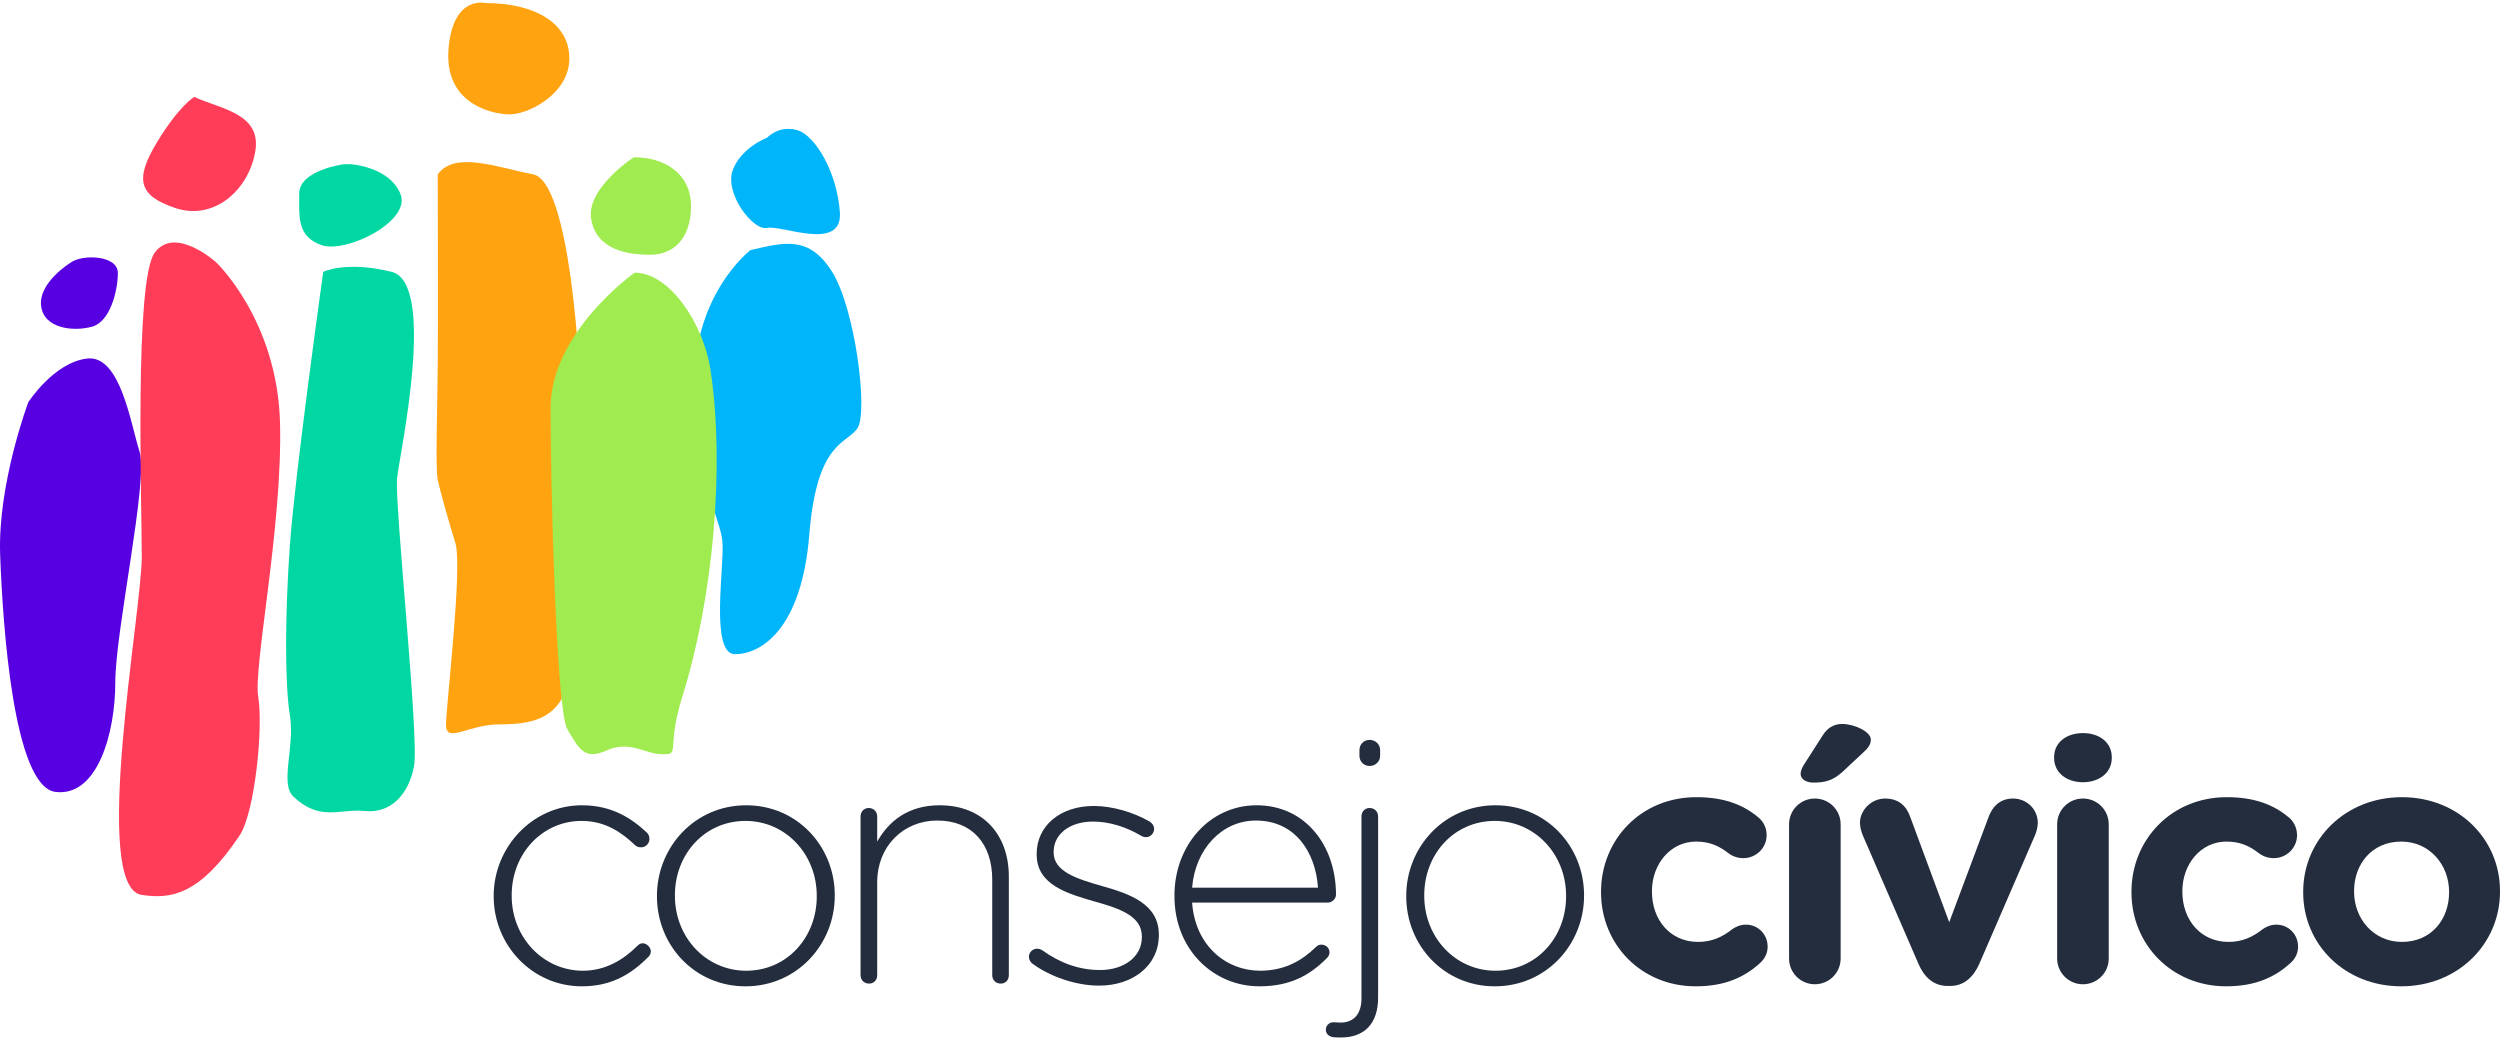
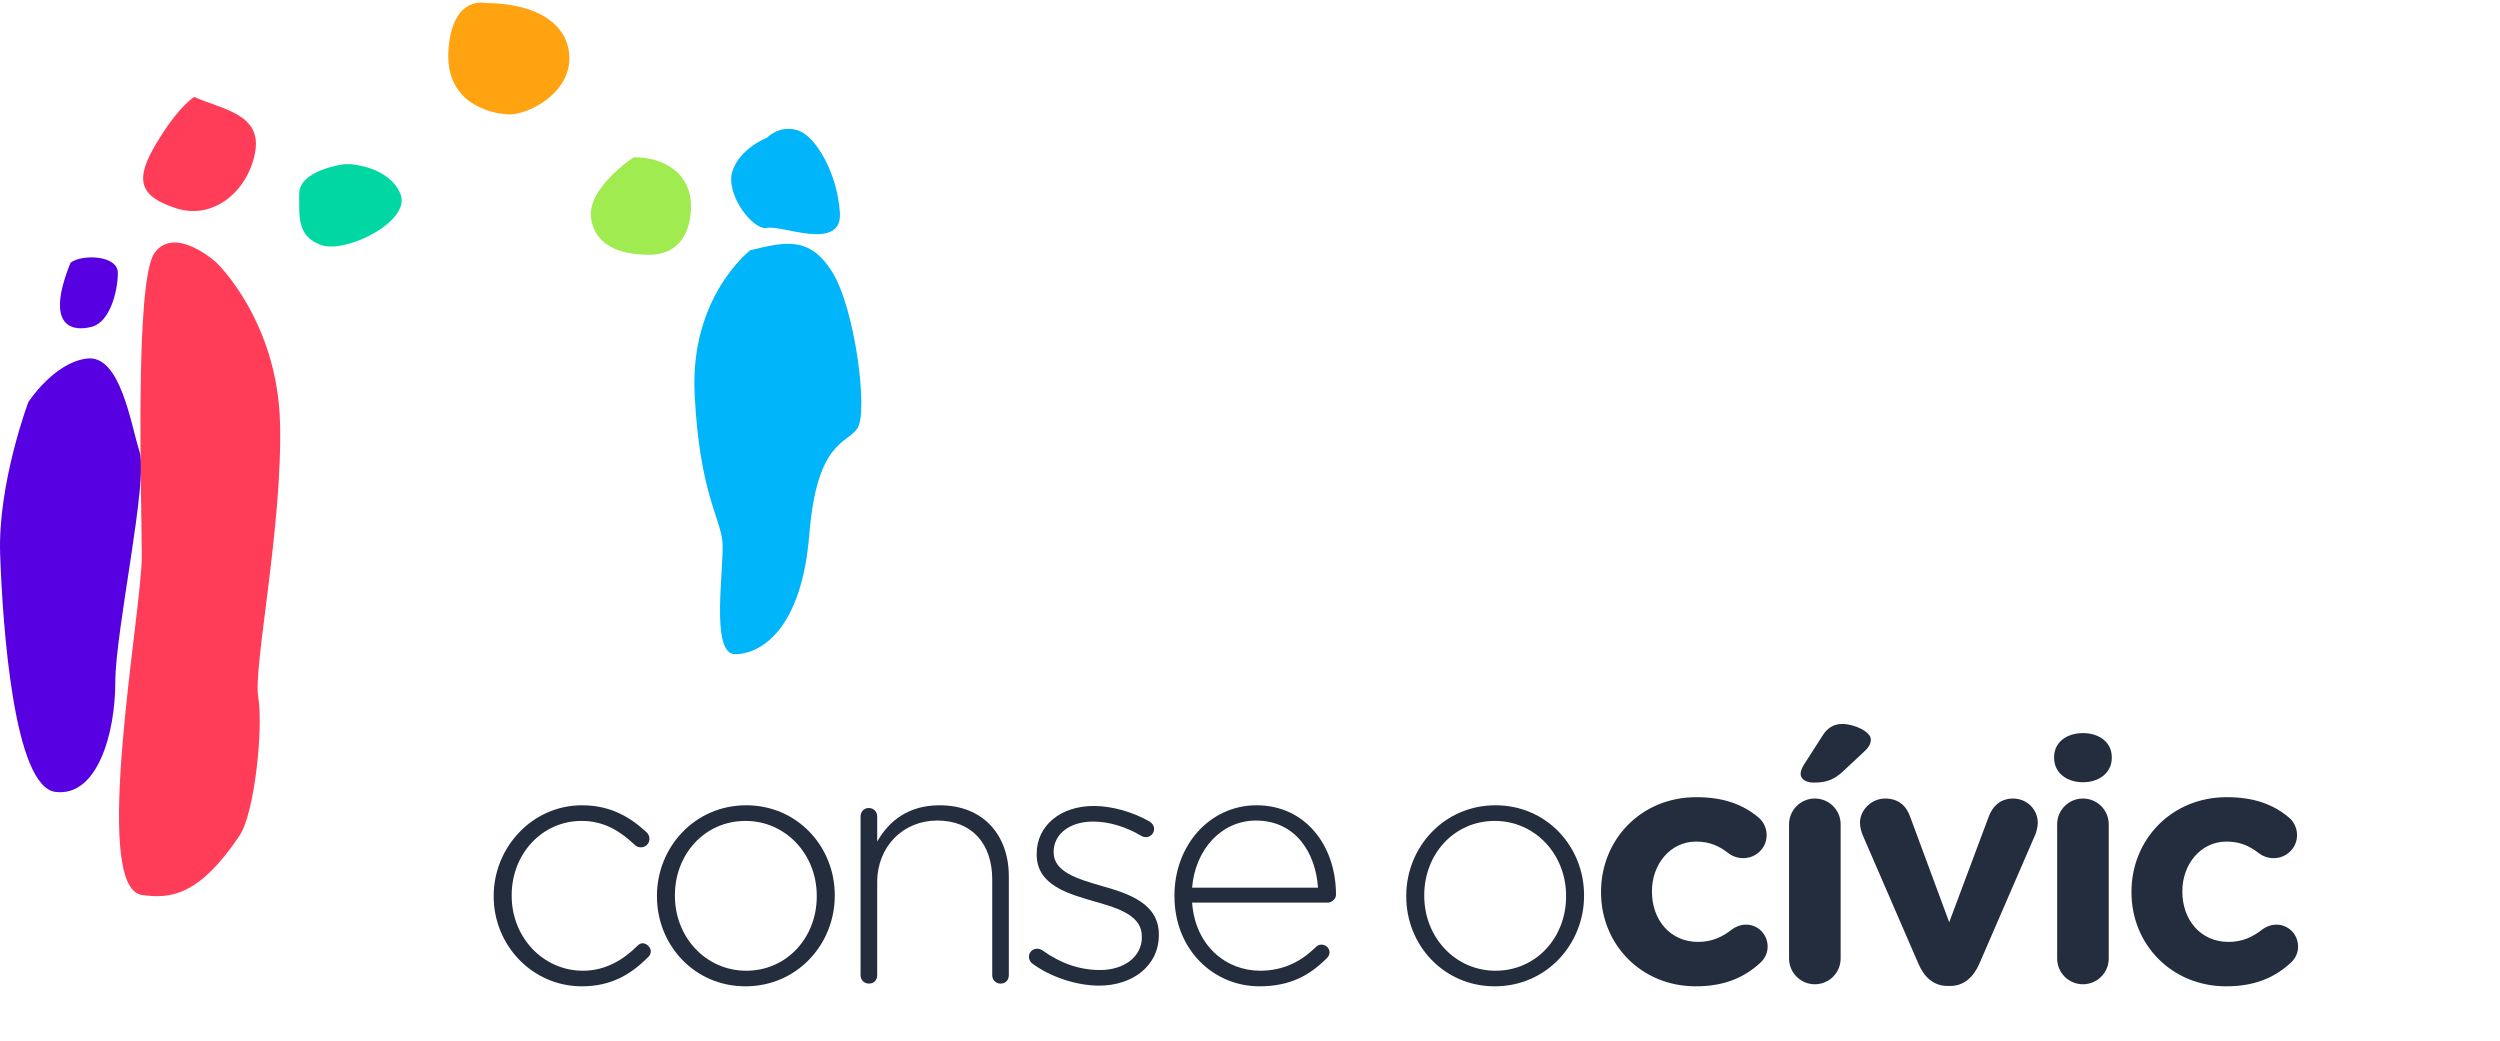
<svg xmlns="http://www.w3.org/2000/svg" width="430" height="179" viewBox="0 0 430 179" fill="none">
  <path d="M84.913 154.194V154.081C84.913 145.743 91.566 138.508 100.091 138.508C105.229 138.508 108.61 140.725 111.295 143.236C111.528 143.47 111.706 143.873 111.706 144.283C111.706 145.098 111.062 145.743 110.246 145.743C109.899 145.743 109.489 145.629 109.254 145.388C106.859 143.117 104.059 141.197 100.034 141.197C93.261 141.197 88.01 146.847 88.01 153.961V154.081C88.01 161.251 93.437 166.965 100.269 166.965C104.116 166.965 107.213 165.096 109.602 162.71C109.835 162.476 110.132 162.242 110.538 162.242C111.238 162.242 111.94 162.944 111.94 163.639C111.94 163.928 111.82 164.281 111.586 164.515C108.61 167.545 105.172 169.647 100.091 169.647C91.51 169.647 84.913 162.533 84.913 154.194Z" fill="#242D3E" />
  <path d="M140.483 154.194V154.081C140.483 146.91 135.112 141.197 128.224 141.197C121.166 141.197 116.085 146.967 116.085 153.961V154.081C116.085 161.251 121.456 166.965 128.345 166.965C135.403 166.965 140.483 161.189 140.483 154.194ZM112.996 154.194V154.081C112.996 145.743 119.472 138.508 128.345 138.508C137.154 138.508 143.58 145.629 143.58 153.961V154.081C143.58 162.414 137.096 169.647 128.224 169.647C119.415 169.647 112.996 162.533 112.996 154.194Z" fill="#242D3E" />
  <path d="M148.016 140.433C148.016 139.619 148.598 138.975 149.419 138.975C150.234 138.975 150.878 139.563 150.878 140.433V144.751C152.862 141.253 156.187 138.508 161.614 138.508C169.14 138.508 173.519 143.639 173.519 150.753V167.722C173.519 168.593 172.939 169.179 172.117 169.179C171.301 169.179 170.663 168.593 170.663 167.722V151.277C170.663 145.161 167.219 141.133 161.204 141.133C155.371 141.133 150.878 145.565 150.878 151.744V167.722C150.878 168.593 150.291 169.179 149.475 169.179C148.66 169.179 148.016 168.593 148.016 167.722V140.433Z" fill="#242D3E" />
  <path d="M177.494 165.683C177.26 165.506 176.97 165.038 176.97 164.571C176.97 163.814 177.608 163.177 178.367 163.177C178.721 163.177 179.068 163.291 179.301 163.467C182.398 165.683 185.665 166.844 189.222 166.844C193.255 166.844 196.401 164.628 196.401 161.189V161.074C196.401 157.578 192.666 156.296 188.521 155.128C183.682 153.727 178.309 152.27 178.309 146.967V146.847C178.309 142.067 182.336 138.628 188.117 138.628C191.327 138.628 194.884 139.676 197.747 141.311C198.094 141.545 198.506 141.949 198.506 142.591C198.506 143.349 197.86 143.993 197.102 143.993C196.755 143.993 196.458 143.873 196.288 143.76C193.715 142.246 190.859 141.311 187.997 141.311C183.915 141.311 181.229 143.526 181.229 146.5V146.613C181.229 149.94 185.254 151.163 189.513 152.389C194.302 153.727 199.321 155.475 199.321 160.727V160.84C199.321 166.143 194.771 169.528 189.053 169.528C185.02 169.528 180.527 167.954 177.494 165.683Z" fill="#242D3E" />
  <path d="M226.695 152.678C226.29 146.676 222.847 141.134 216.015 141.134C210.12 141.134 205.57 146.088 205.044 152.678H226.695ZM216.603 169.646C208.78 169.646 202.006 163.403 202.006 154.136V154.016C202.006 145.389 208.079 138.507 216.135 138.507C224.477 138.507 229.792 145.389 229.792 153.903C229.792 154.603 229.09 155.248 228.388 155.248H205.044C205.57 162.647 210.879 166.963 216.717 166.963C220.976 166.963 223.952 165.215 226.347 162.878C226.582 162.647 226.872 162.475 227.283 162.475C228.041 162.475 228.679 163.056 228.679 163.814C228.679 164.104 228.566 164.457 228.218 164.805C225.298 167.722 221.968 169.646 216.603 169.646Z" fill="#242D3E" />
-   <path d="M233.823 129.008C233.823 128.017 234.582 127.259 235.574 127.259C236.566 127.259 237.381 128.017 237.381 129.008V129.999C237.381 130.99 236.566 131.748 235.574 131.748C234.582 131.748 233.823 130.99 233.823 129.999V129.008ZM229.267 178.39C228.565 178.276 228.041 177.809 228.041 177.108C228.041 176.407 228.622 175.827 229.324 175.827C229.791 175.827 230.259 175.884 230.606 175.884C232.71 175.884 234.171 174.538 234.171 171.743V140.433C234.171 139.619 234.752 138.975 235.574 138.975C236.387 138.975 237.033 139.562 237.033 140.433V171.572C237.033 176.23 234.518 178.446 230.669 178.446C230.144 178.446 229.677 178.446 229.267 178.39Z" fill="#242D3E" />
  <path d="M269.368 154.194V154.081C269.368 146.91 263.997 141.197 257.108 141.197C250.044 141.197 244.97 146.967 244.97 153.961V154.081C244.97 161.251 250.341 166.965 257.223 166.965C264.287 166.965 269.368 161.189 269.368 154.194ZM241.874 154.194V154.081C241.874 145.743 248.35 138.508 257.223 138.508C266.038 138.508 272.458 145.629 272.458 153.961V154.081C272.458 162.414 265.981 169.647 257.108 169.647C248.294 169.647 241.874 162.533 241.874 154.194Z" fill="#242D3E" />
  <path d="M275.378 153.494V153.379C275.378 144.46 282.208 137.113 291.782 137.113C296.509 137.113 299.832 138.394 302.462 140.61C303.043 141.077 303.864 142.125 303.864 143.64C303.864 145.855 302.05 147.603 299.832 147.603C298.67 147.603 297.792 147.136 297.266 146.733C295.693 145.508 294.056 144.752 291.725 144.752C287.289 144.752 284.136 148.658 284.136 153.26V153.379C284.136 158.158 287.226 162.008 292.072 162.008C294.405 162.008 296.217 161.188 297.912 159.85C298.379 159.503 299.252 159.036 300.299 159.036C302.404 159.036 304.035 160.726 304.035 162.824C304.035 163.99 303.511 164.925 302.752 165.619C300.129 168.012 296.799 169.646 291.661 169.646C282.265 169.646 275.378 162.413 275.378 153.494Z" fill="#242D3E" />
  <path d="M309.703 133.092C309.703 132.568 309.993 131.982 310.284 131.513L313.495 126.502C314.253 125.278 315.366 124.52 316.825 124.52C318.979 124.52 321.785 125.86 321.785 127.203C321.785 128.018 321.317 128.662 320.616 129.299L316.995 132.681C315.302 134.255 313.905 134.607 311.921 134.607C310.638 134.607 309.703 134.021 309.703 133.092ZM307.718 141.778C307.718 139.329 309.703 137.347 312.154 137.347C314.607 137.347 316.591 139.329 316.591 141.778V164.862C316.591 167.312 314.607 169.293 312.154 169.293C309.703 169.293 307.718 167.312 307.718 164.862V141.778Z" fill="#242D3E" />
  <path d="M335.441 169.583H334.974C332.585 169.583 330.949 168.069 329.957 165.738L320.382 143.639C320.148 143.059 319.915 142.301 319.915 141.487C319.915 139.384 321.843 137.347 324.237 137.347C326.625 137.347 327.916 138.685 328.553 140.496L335.264 158.624L342.094 140.377C342.676 138.862 343.902 137.347 346.24 137.347C348.572 137.347 350.499 139.152 350.499 141.544C350.499 142.301 350.209 143.235 350.032 143.639L340.458 165.738C339.466 168.011 337.836 169.583 335.441 169.583Z" fill="#242D3E" />
  <path d="M353.83 141.778C353.83 139.328 355.813 137.346 358.266 137.346C360.717 137.346 362.702 139.328 362.702 141.778V164.861C362.702 167.311 360.717 169.293 358.266 169.293C355.813 169.293 353.83 167.311 353.83 164.861V141.778ZM353.305 130.234C353.305 127.671 355.461 126.092 358.266 126.092C361.065 126.092 363.227 127.671 363.227 130.234V130.353C363.227 132.915 361.065 134.545 358.266 134.545C355.461 134.545 353.305 132.915 353.305 130.353V130.234Z" fill="#242D3E" />
  <path d="M366.613 153.494V153.379C366.613 144.46 373.438 137.113 383.011 137.113C387.738 137.113 391.068 138.394 393.691 140.61C394.278 141.077 395.093 142.125 395.093 143.64C395.093 145.855 393.286 147.603 391.068 147.603C389.899 147.603 389.028 147.136 388.495 146.733C386.923 145.508 385.287 144.752 382.954 144.752C378.519 144.752 375.365 148.658 375.365 153.26V153.379C375.365 158.158 378.462 162.008 383.301 162.008C385.641 162.008 387.447 161.188 389.141 159.85C389.608 159.503 390.48 159.036 391.536 159.036C393.633 159.036 395.271 160.726 395.271 162.824C395.271 163.99 394.746 164.925 393.987 165.619C391.359 168.012 388.035 169.646 382.897 169.646C373.501 169.646 366.613 162.413 366.613 153.494Z" fill="#242D3E" />
-   <path d="M421.242 153.494V153.379C421.242 148.772 417.917 144.752 413.014 144.752C407.941 144.752 404.901 148.658 404.901 153.26V153.379C404.901 157.988 408.231 162.008 413.128 162.008C418.209 162.008 421.242 158.101 421.242 153.494ZM396.148 153.494V153.379C396.148 144.398 403.385 137.113 413.128 137.113C422.822 137.113 430 144.283 430 153.26V153.379C430 162.357 422.758 169.646 413.014 169.646C403.327 169.646 396.148 162.475 396.148 153.494Z" fill="#242D3E" />
  <path d="M4.868 69.179C4.868 69.179 -0.413 83.222 0.026 95.426C0.465 107.631 2.349 135.334 9.555 136.211C16.753 137.091 19.831 126.147 19.831 117.331C19.831 108.509 25.542 82.533 24.008 77.707C22.475 72.888 20.711 60.997 14.987 61.669C9.266 62.334 4.868 69.179 4.868 69.179Z" fill="#5700E1" />
-   <path d="M12.136 45.185C12.136 45.185 6.627 48.542 7.067 52.576C7.507 56.617 12.789 57.056 15.874 56.179C18.951 55.3 20.27 50.022 20.27 46.942C20.27 43.867 14.108 43.685 12.136 45.185Z" fill="#5700E1" />
+   <path d="M12.136 45.185C7.507 56.617 12.789 57.056 15.874 56.179C18.951 55.3 20.27 50.022 20.27 46.942C20.27 43.867 14.108 43.685 12.136 45.185Z" fill="#5700E1" />
  <path d="M37.181 45.122C37.181 45.122 47.727 55.087 48.167 72.794C48.607 90.507 43.538 114.684 44.417 119.874C45.296 125.069 43.846 139.77 41.2 143.723C34.329 153.976 29.417 154.673 24.385 153.927C15.573 152.614 24.385 105.177 24.385 95.791C24.385 86.404 23.098 48.147 26.621 43.441C30.139 38.741 37.181 45.122 37.181 45.122Z" fill="#FF3D58" />
  <path d="M33.418 16.672C33.418 16.672 30.867 18.09 27.004 24.466C23.147 30.841 23.794 33.676 30.214 35.798C36.628 37.925 42.614 32.968 43.876 26.235C45.14 19.508 38.01 18.8 33.418 16.672Z" fill="#FF3D58" />
-   <path d="M55.598 46.754C55.598 46.754 50.754 81.359 49.869 93.651C48.99 105.937 48.99 117.809 49.869 123.086C50.754 128.363 48.091 134.756 50.447 136.997C55.064 141.37 58.362 139.054 62.765 139.493C67.168 139.934 70.272 136.715 71.208 131.814C72.137 126.908 67.81 86.554 68.305 82.174C68.802 77.795 75.139 48.698 67.35 46.754C59.555 44.815 55.598 46.754 55.598 46.754Z" fill="#00D7A2" />
  <path d="M59.172 28.244C59.172 28.244 51.464 29.229 51.464 33.313C51.464 37.398 51.099 40.699 55.321 42.167C59.535 43.629 70.85 38.026 68.858 33.313C66.873 28.607 60.278 28.244 60.278 28.244" fill="#00D7A2" />
-   <path d="M75.29 29.988C75.29 29.988 75.359 56.285 75.29 63.062C75.228 69.846 74.875 80.618 75.29 82.551C75.711 84.485 77.081 89.366 78.33 93.432C79.587 97.498 76.748 121.234 76.71 124.618C76.679 128 80.553 124.592 85.882 124.592C91.214 124.592 95.698 123.776 97.57 118.085C99.454 112.394 99.939 82.514 99.939 72.519C99.939 62.529 97.998 31.212 91.697 29.988C85.404 28.771 78.269 25.922 75.29 29.988Z" fill="#FFA310" />
  <path d="M83.525 0.528C83.525 0.528 77.953 -0.915 77.156 8.278C76.365 17.47 83.87 19.458 87.263 19.672C90.655 19.892 97.929 16.202 97.929 10.059C97.929 3.916 91.899 0.528 83.525 0.528Z" fill="#FFA310" />
  <path d="M129.072 43.026C129.072 43.026 118.677 50.957 119.474 67.667C120.265 84.376 123.835 88.989 124.247 93.061C124.669 97.127 122.03 112.519 126.427 112.519C130.831 112.519 137.88 108.328 139.198 91.951C140.517 75.58 145.775 76.44 147.534 73.565C149.292 70.692 147.119 53.224 143.155 46.81C139.198 40.404 134.795 41.69 129.072 43.026Z" fill="#00B5FA" />
  <path d="M131.949 23.675C131.949 23.675 127.313 25.444 125.988 29.403C124.669 33.369 129.543 39.751 131.949 39.199C134.355 38.64 144.889 43.334 144.462 36.588C144.041 29.849 140.297 23.273 137.106 22.382C133.916 21.491 131.949 23.675 131.949 23.675Z" fill="#00B5FA" />
-   <path d="M109.16 46.898C109.16 46.898 94.694 57.101 94.694 70.228C94.694 83.348 95.655 122.207 97.583 125.426C99.518 128.644 100.442 130.841 104.323 129.084C108.199 127.327 110.831 129.56 113.506 129.705C117.351 129.913 114.43 129.159 117.351 119.849C122.741 102.698 124.701 79.941 122.194 63.507C121.063 56.103 115.435 46.947 109.16 46.898Z" fill="#A0EB4F" />
  <path d="M108.997 27.057C108.997 27.057 100.8 32.391 101.684 37.668C102.565 42.944 107.846 43.823 111.805 43.823C115.768 43.823 118.852 41.125 118.852 35.44C118.852 29.755 114.116 26.995 108.997 27.057Z" fill="#A0EB4F" />
</svg>